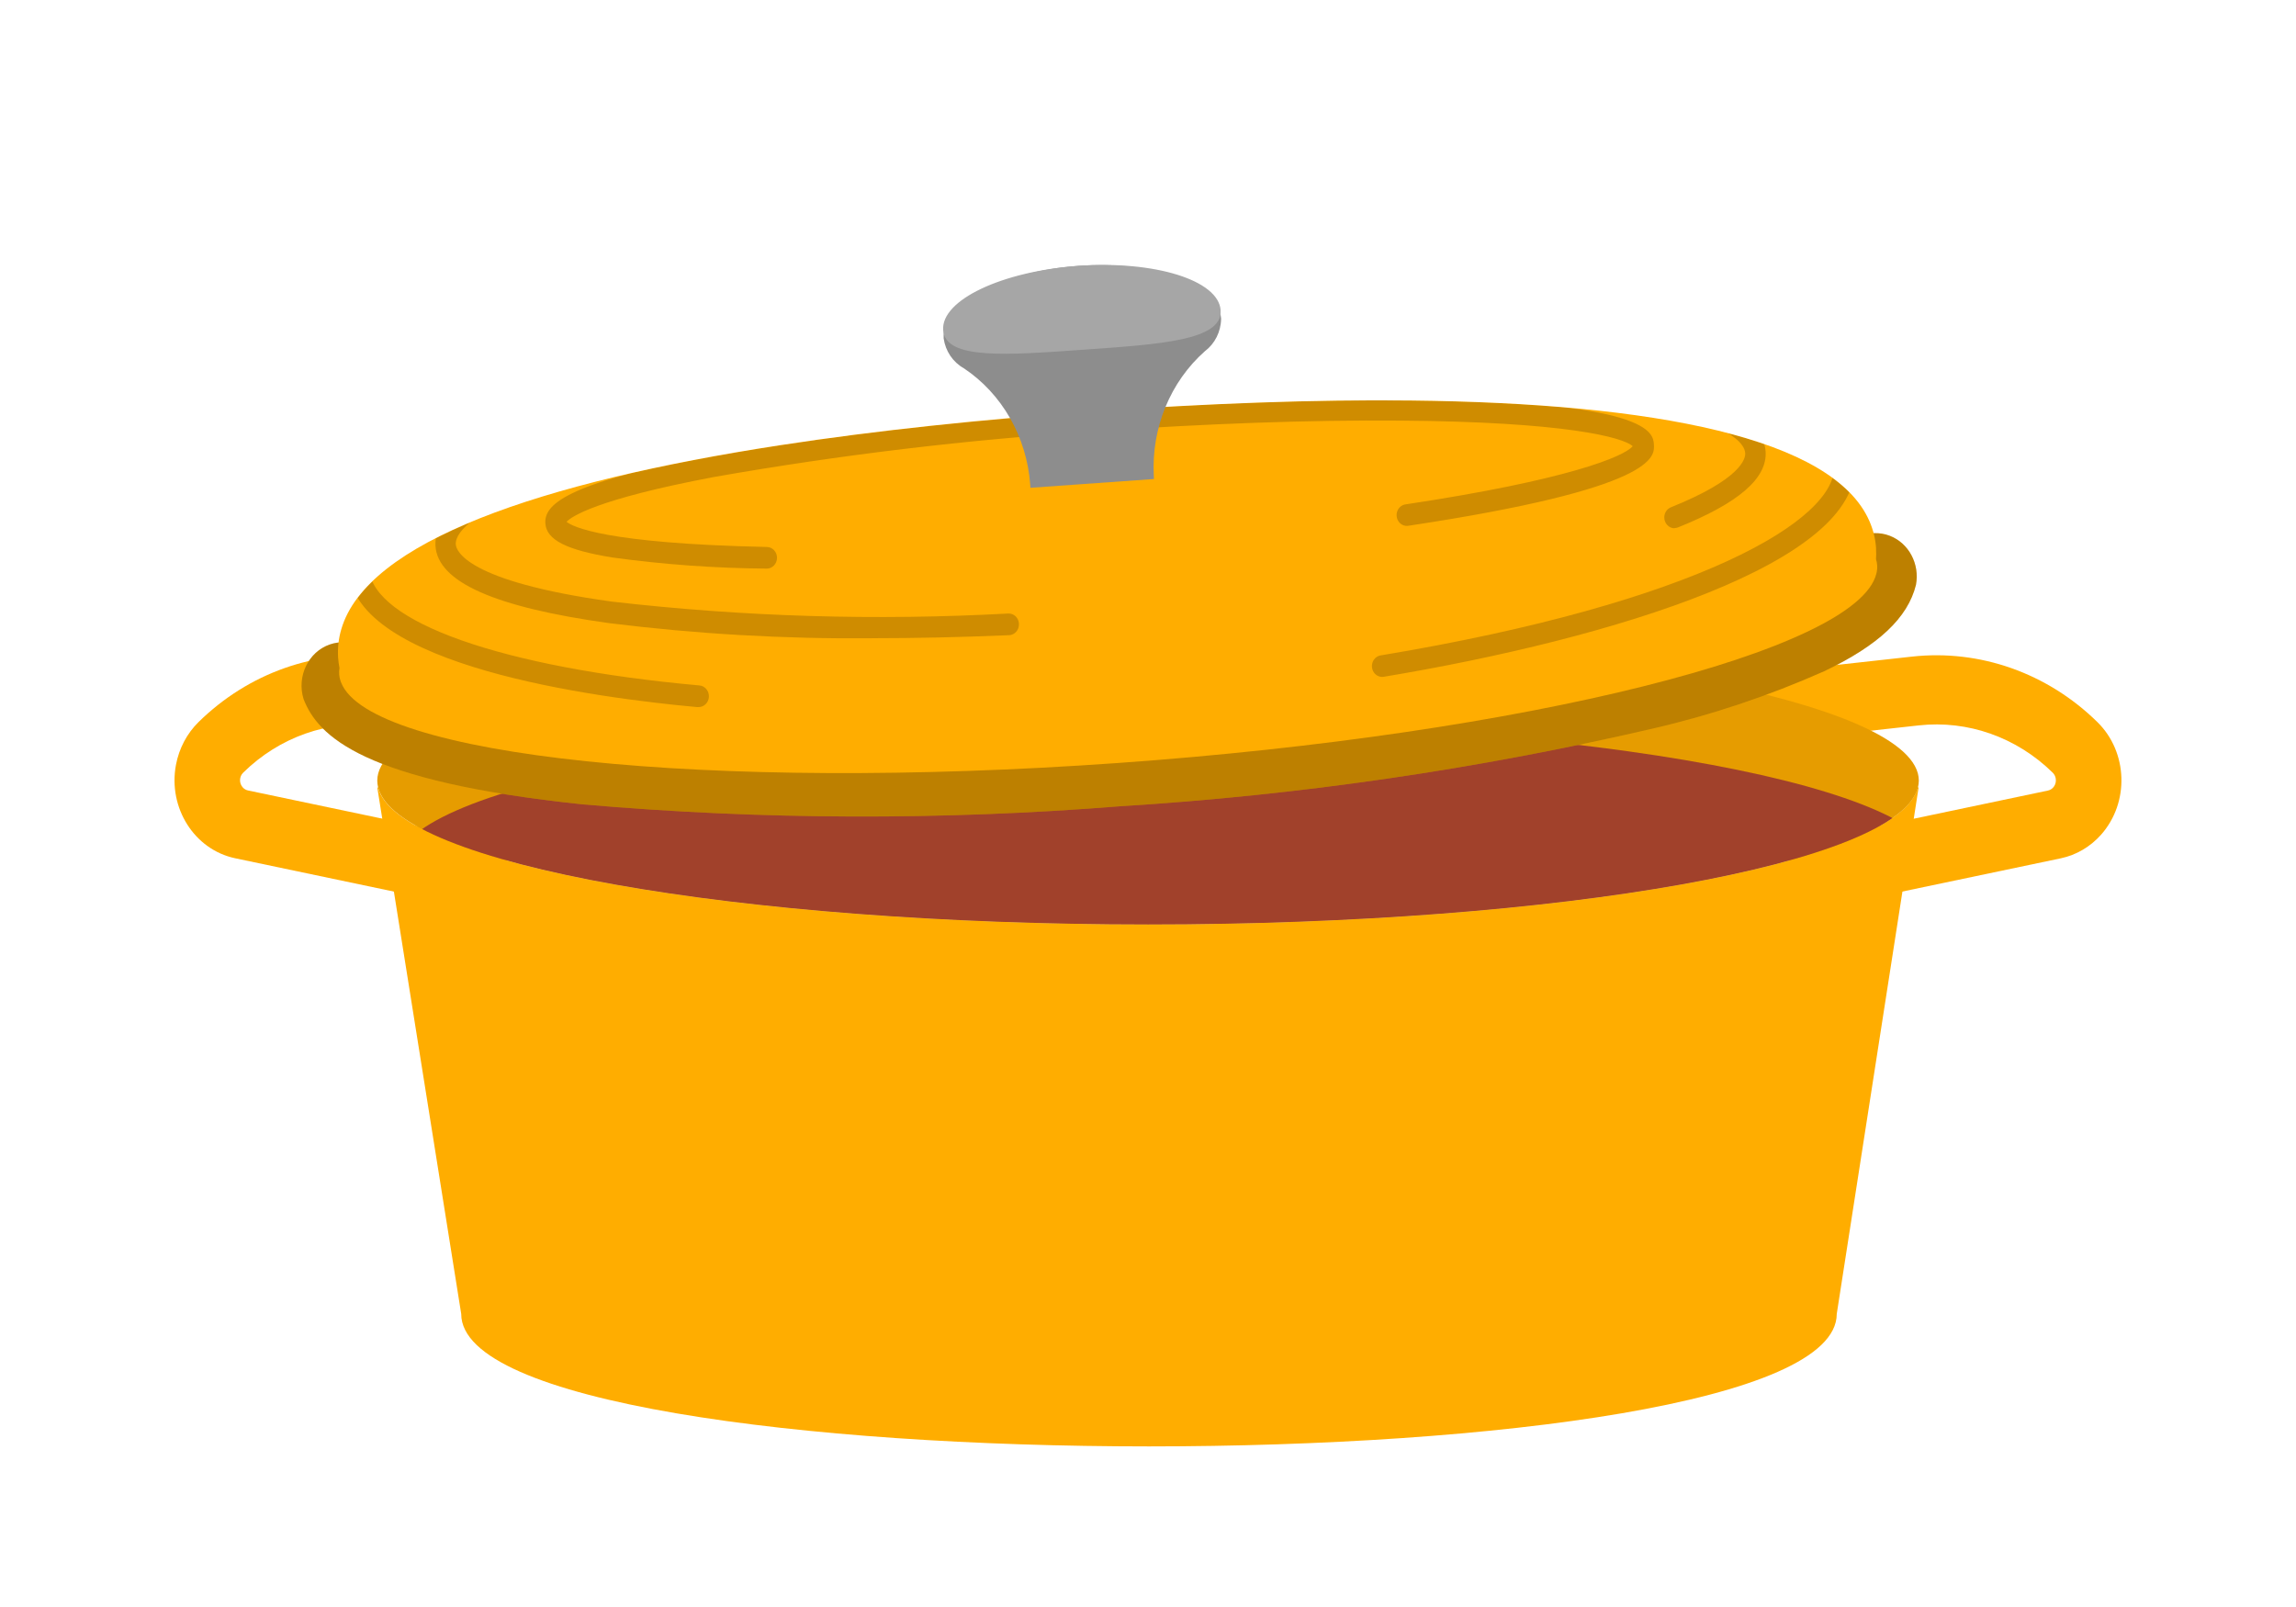
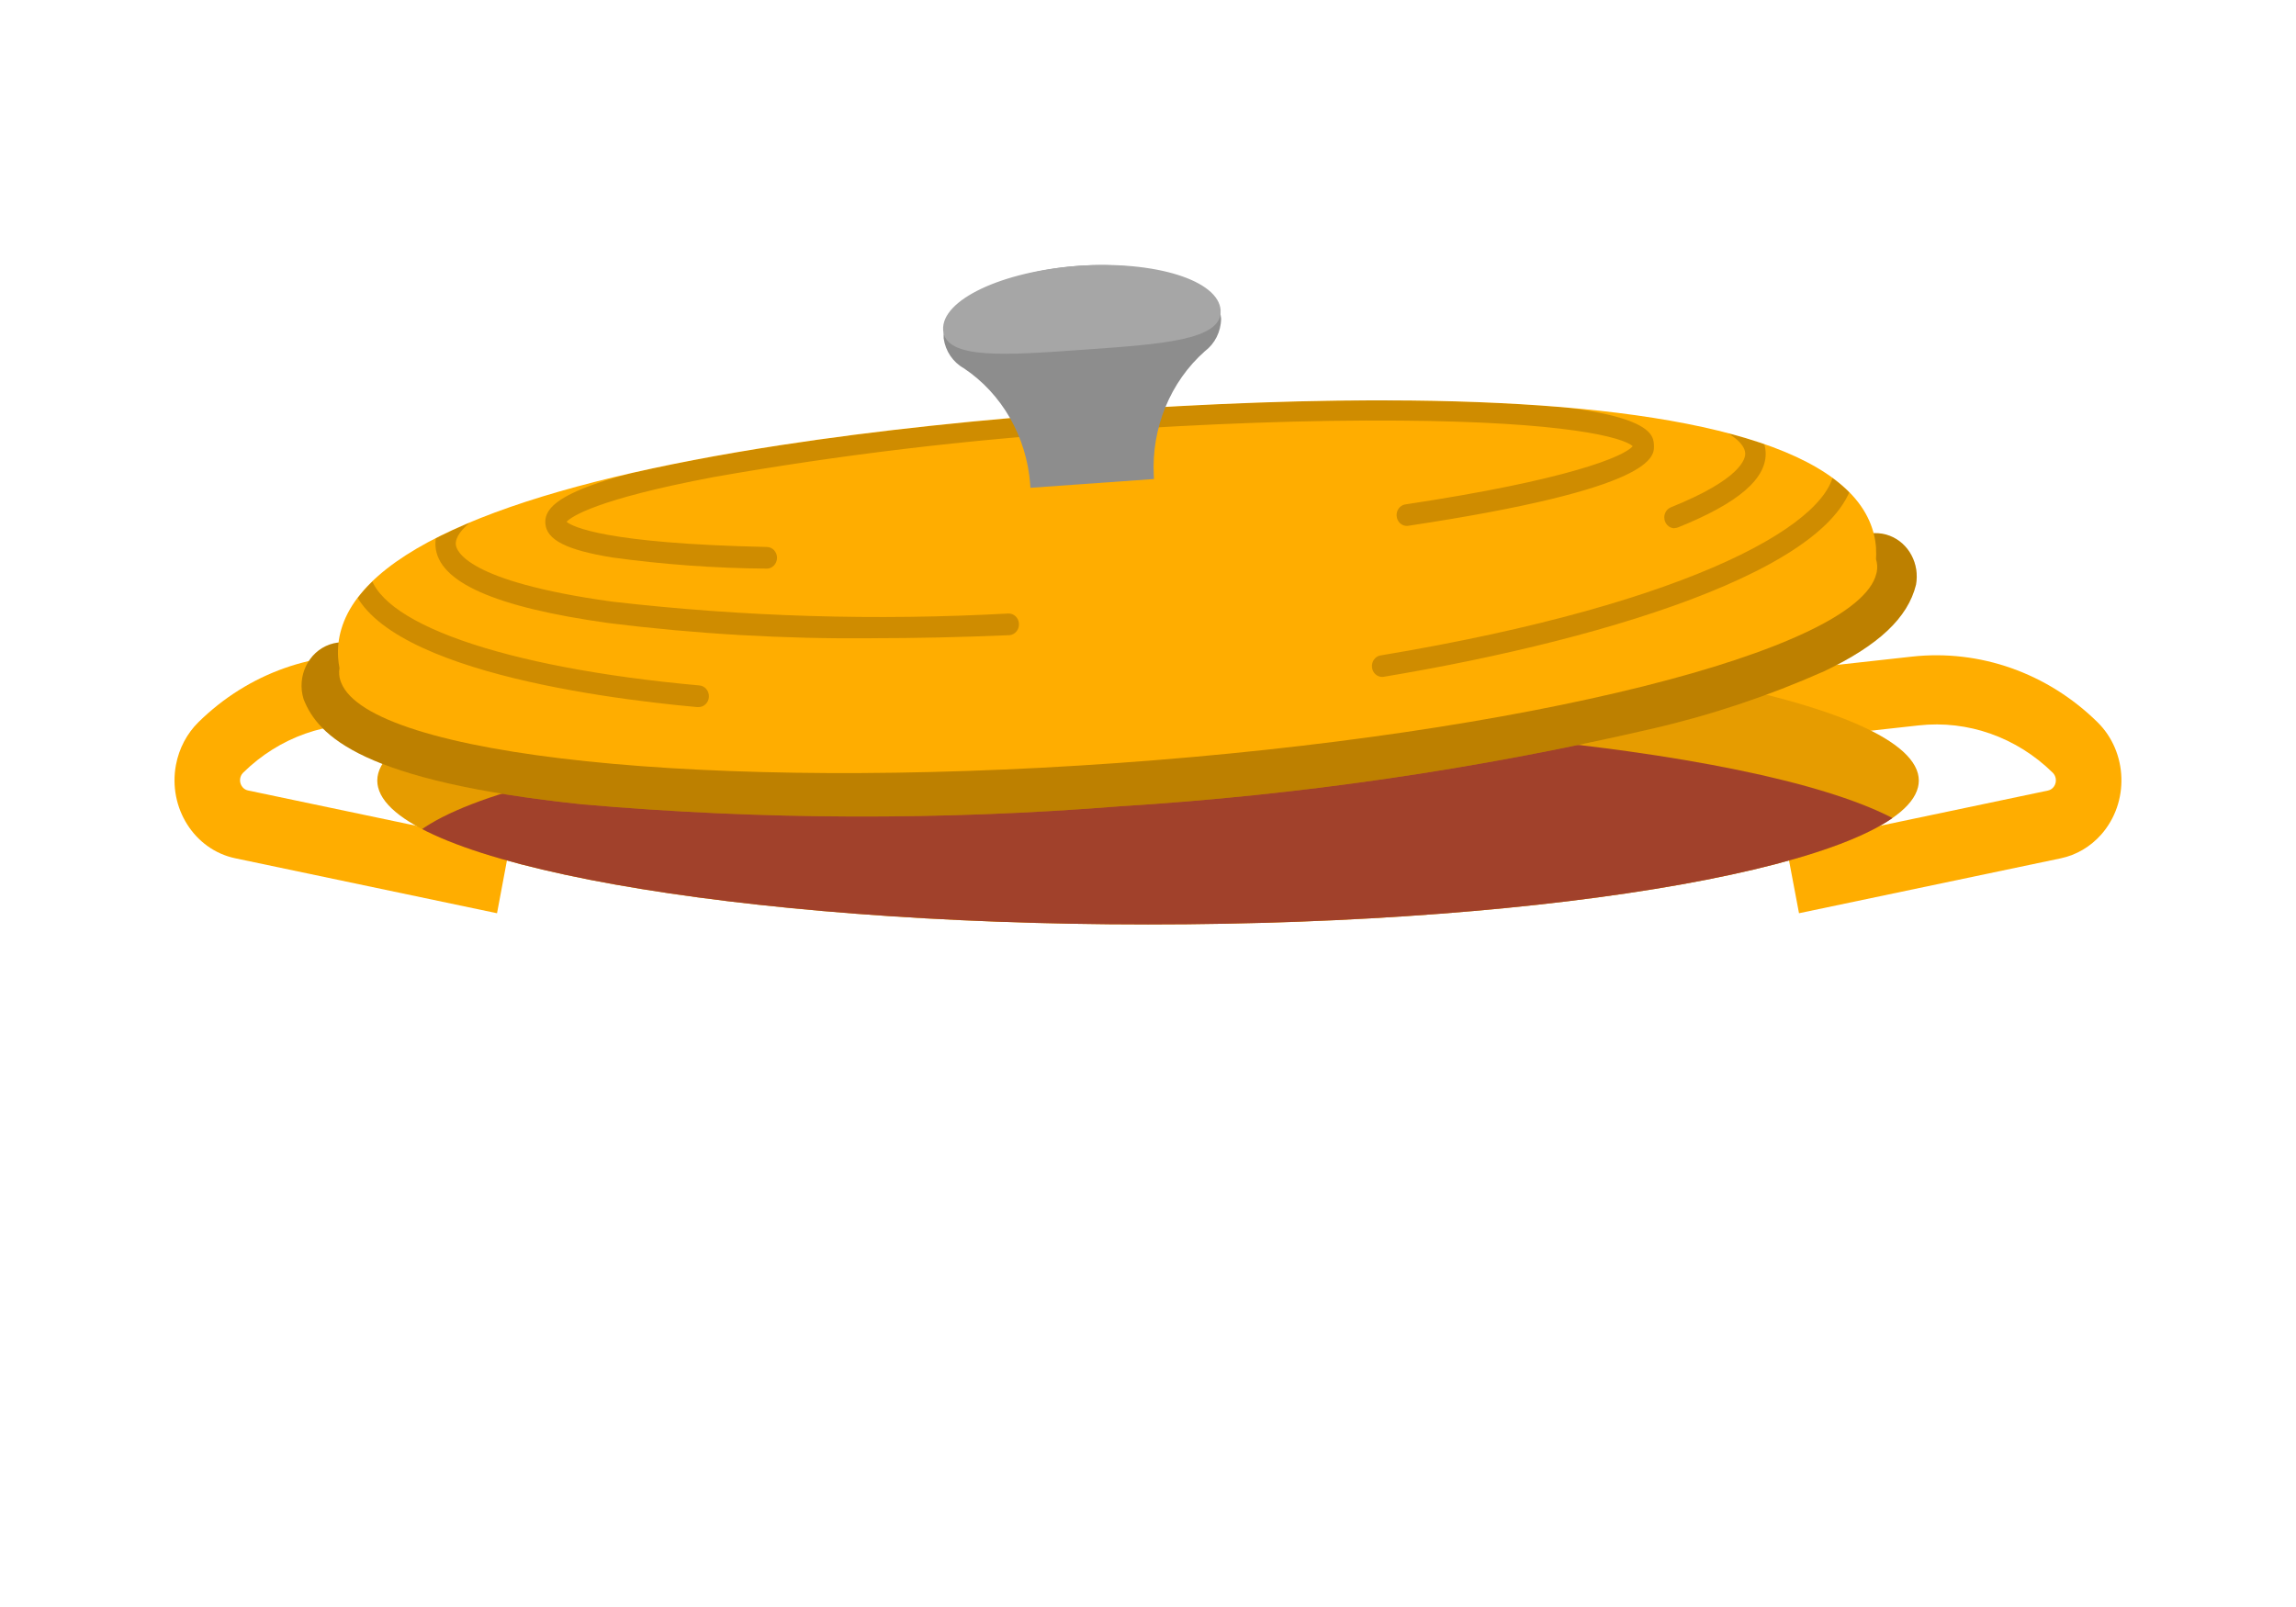
<svg xmlns="http://www.w3.org/2000/svg" viewBox="0 0 500 350">
  <defs>
    <style>
      .cls-1 {
        fill: none;
      }

      .cls-2 {
        fill: #ffad00;
      }

      .cls-3 {
        fill: #ffad00;
      }

      .cls-4 {
        fill: #8d8d8d;
      }

      .cls-5, .cls-6, .cls-7, .cls-8 {
        isolation: isolate;
      }

      .cls-9 {
        fill: #a6a6a6;
      }

      .cls-10 {
        clip-path: url(#clippath-1);
      }

      .cls-11 {
        clip-path: url(#clippath-3);
      }

      .cls-12 {
        clip-path: url(#clippath-4);
      }

      .cls-13 {
        clip-path: url(#clippath-2);
      }

      .cls-14 {
        clip-path: url(#clippath-7);
      }

      .cls-15 {
        clip-path: url(#clippath-6);
      }

      .cls-16 {
        clip-path: url(#clippath-5);
      }

      .cls-6 {
        opacity: .1;
      }

      .cls-6, .cls-7, .cls-8 {
        mix-blend-mode: multiply;
      }

      .cls-7 {
        opacity: .26;
      }

      .cls-8 {
        opacity: .19;
      }

      .cls-17 {
        fill: #a1412b;
      }

      .cls-18 {
        clip-path: url(#clippath);
      }
    </style>
    <clipPath id="clippath">
      <rect class="cls-1" x="82.17" y="138.7" width="335.67" height="62.65" />
    </clipPath>
    <clipPath id="clippath-1">
      <path class="cls-1" d="M82.17,170.02c0,.5.07.99.19,1.47,4.11,16.62,77.59,29.85,167.66,29.85s163.53-13.24,167.66-29.85c.12-.48.19-.97.19-1.47,0-17.3-75.14-31.32-167.84-31.32s-167.86,14.02-167.86,31.32Z" />
    </clipPath>
    <clipPath id="clippath-2">
      <rect class="cls-1" x="65.42" y="115.57" width="352.12" height="62.24" />
    </clipPath>
    <clipPath id="clippath-3">
      <path class="cls-1" d="M238.47,89.6c-24.46,1.73-47.65,4.16-68.49,7.36-52.49,8.06-90.07,21.02-95.63,40.11-.59,1.99-.82,4.07-.69,6.15.05.77.15,1.53.3,2.29-.16.92-.09,1.88.21,2.76.04.14.1.27.15.4,6.24,16.02,79.92,23.85,169.01,17.53,89.09-6.32,161.13-24.46,165.27-41.22.03-.14.08-.28.1-.42.09-.49.12-.98.09-1.48-.04-.44-.12-.86-.25-1.28.05-.77.05-1.54,0-2.31-.13-2.08-.63-4.11-1.46-6-7.92-18.14-46.81-25.68-99.85-26.26-2.24-.02-4.49-.04-6.77-.04-19.24,0-40.17.86-62.03,2.41h.02Z" />
    </clipPath>
    <clipPath id="clippath-4">
      <rect class="cls-1" x="75.94" y="69.31" width="327.98" height="84.69" />
    </clipPath>
    <clipPath id="clippath-5">
      <rect class="cls-1" x="337.12" y="80.65" width="47.41" height="34.41" />
    </clipPath>
    <clipPath id="clippath-6">
      <rect class="cls-1" x="94.82" y="86.14" width="127.1" height="52.87" />
    </clipPath>
    <clipPath id="clippath-7">
      <rect class="cls-1" x="118.75" y="86.9" width="241.45" height="36.94" />
    </clipPath>
  </defs>
  <g class="cls-5">
    <g id="Calque_1" data-name="Calque 1">
      <g id="Groupe_16509" data-name="Groupe 16509">
        <g id="Groupe_16508" data-name="Groupe 16508">
          <g id="Groupe_16482" data-name="Groupe 16482">
            <g id="Groupe_16481" data-name="Groupe 16481">
              <path id="Tracé_32620" data-name="Tracé 32620" class="cls-3" d="M391.77,198.9l-2.79-14.75,57-11.97c1.16-.24,1.92-1.43,1.69-2.66-.09-.47-.31-.9-.64-1.22-7.86-7.73-18.5-11.49-29.19-10.31l-33.01,3.65-1.49-14.98,33.01-3.65c14.79-1.63,29.53,3.57,40.41,14.27,6.63,6.52,7,17.48.82,24.48-2.35,2.66-5.43,4.47-8.81,5.18l-57,11.96Z" />
              <path id="Tracé_32621" data-name="Tracé 32621" class="cls-3" d="M108.23,198.9l-57-11.97c-8.89-1.86-14.67-10.97-12.91-20.35.67-3.57,2.39-6.83,4.91-9.31,10.88-10.7,25.62-15.9,40.41-14.27l33.01,3.65-1.49,14.98-33.01-3.66c-10.68-1.18-21.33,2.58-29.19,10.31-.87.85-.92,2.28-.11,3.2.31.35.71.59,1.16.68l57,11.97-2.77,14.76Z" />
-               <path id="Tracé_32622" data-name="Tracé 32622" class="cls-3" d="M417.64,171.49c-4.11,16.62-77.59,29.85-167.66,29.85s-163.53-13.24-167.66-29.85h-.16l18.28,114.68c0,38.47,299.55,38.47,299.55,0l17.83-114.68h-.18Z" />
              <path id="Tracé_32623" data-name="Tracé 32623" class="cls-2" d="M250,138.7c-92.69,0-167.84,14.02-167.84,31.32,0,.5.07.99.19,1.47,4.11,16.62,77.59,29.85,167.66,29.85s163.53-13.24,167.66-29.85c.12-.48.19-.97.19-1.47,0-17.3-75.14-31.32-167.84-31.32" />
              <g id="Groupe_16480" data-name="Groupe 16480" class="cls-6">
                <g id="Groupe_16479" data-name="Groupe 16479">
                  <g class="cls-18">
                    <g id="Groupe_16478" data-name="Groupe 16478">
                      <path id="Tracé_32624" data-name="Tracé 32624" d="M250,138.7c-92.69,0-167.84,14.02-167.84,31.32,0,.5.07.99.19,1.47,4.11,16.62,77.59,29.85,167.66,29.85s163.53-13.24,167.66-29.85c.12-.48.19-.97.19-1.47,0-17.3-75.14-31.32-167.84-31.32" />
                    </g>
                  </g>
                </g>
              </g>
            </g>
          </g>
          <g id="Groupe_16485" data-name="Groupe 16485">
            <g class="cls-10">
              <g id="Groupe_16484" data-name="Groupe 16484">
                <path id="Tracé_32625" data-name="Tracé 32625" class="cls-17" d="M254.03,157.4c-92.69,0-167.84,14.02-167.84,31.32,0,.5.07.99.19,1.47,4.11,16.62,77.59,29.85,167.66,29.85s163.53-13.24,167.66-29.85c.12-.48.19-.97.19-1.47,0-17.3-75.14-31.32-167.84-31.32" />
              </g>
            </g>
          </g>
          <g id="Groupe_16491" data-name="Groupe 16491">
            <g id="Groupe_16490" data-name="Groupe 16490">
              <path id="Tracé_32627" data-name="Tracé 32627" class="cls-2" d="M243.96,175.6c-38.97,3.11-78.11,2.98-117.06-.41-47.92-5.01-57.66-14.88-60.79-22.93-1.53-4.95,1.03-10.28,5.72-11.9,4.09-1.41,8.55.45,10.62,4.44.77.84,8.51,8.09,49.54,12,36.87,2.93,73.89,2.94,110.76.03,36.91-2.32,73.6-7.56,109.76-15.66,40.15-9.66,46.92-17.94,47.57-18.88,1.71-4.89,6.85-7.39,11.48-5.59,4.12,1.6,6.53,6.13,5.68,10.68-1.78,7.18-8.14,13.17-20,18.82-12.06,5.36-24.56,9.54-37.34,12.49-38.17,8.85-76.93,14.5-115.94,16.91M399.99,122.6h0M82.56,145.1h0Z" />
              <g id="Groupe_16489" data-name="Groupe 16489" class="cls-7">
                <g id="Groupe_16488" data-name="Groupe 16488">
                  <g class="cls-13">
                    <g id="Groupe_16487" data-name="Groupe 16487">
                      <path id="Tracé_32628" data-name="Tracé 32628" d="M243.96,175.6c-38.97,3.11-78.11,2.98-117.06-.41-47.92-5.01-57.66-14.88-60.79-22.93-1.53-4.95,1.03-10.28,5.72-11.9,4.09-1.41,8.55.45,10.62,4.44.77.84,8.51,8.09,49.54,12,36.87,2.93,73.89,2.94,110.76.03,36.91-2.32,73.6-7.56,109.76-15.66,40.15-9.66,46.92-17.94,47.57-18.88,1.71-4.89,6.85-7.39,11.48-5.59,4.12,1.6,6.53,6.13,5.68,10.68-1.78,7.18-8.14,13.17-20,18.82-12.06,5.36-24.56,9.54-37.34,12.49-38.17,8.85-76.93,14.5-115.94,16.91M399.99,122.6h0M82.56,145.1h0Z" />
                    </g>
                  </g>
                </g>
              </g>
              <path id="Tracé_32629" data-name="Tracé 32629" class="cls-3" d="M408.56,119.49c-.13-2.08-.63-4.11-1.46-6-7.92-18.14-46.81-25.68-99.85-26.26-21.06-.23-44.35.64-68.81,2.36-24.46,1.72-47.65,4.16-68.49,7.36-52.49,8.06-90.07,21.02-95.63,40.11-.59,1.99-.82,4.07-.69,6.15.05.77.15,1.53.3,2.29-.16.92-.09,1.88.21,2.76.04.14.1.27.15.4,6.24,16.02,79.92,23.85,169.01,17.53,89.09-6.32,161.15-24.46,165.3-41.21.03-.14.08-.28.1-.42.18-.92.12-1.87-.16-2.77.05-.77.05-1.54,0-2.31" />
            </g>
          </g>
          <g id="Groupe_16505" data-name="Groupe 16505">
            <g class="cls-11">
              <g id="Groupe_16504" data-name="Groupe 16504">
                <g id="Groupe_16494" data-name="Groupe 16494" class="cls-8">
                  <g id="Groupe_16493" data-name="Groupe 16493">
                    <g class="cls-12">
                      <g id="Groupe_16492" data-name="Groupe 16492">
                        <path id="Tracé_32630" data-name="Tracé 32630" d="M152.07,154.01h-.2c-22.39-2.04-74.59-9.01-75.92-29.76-.96-14.99,25.15-26.54,47.18-33.55,37.26-10.88,75.53-17.49,114.14-19.72,38.54-3.24,77.3-2.09,115.61,3.43,22.75,3.86,50.06,11.6,51.01,26.59,1.36,21.41-52.16,38.02-102.71,46.43-1.23.1-2.31-.86-2.41-2.16-.09-1.16.64-2.22,1.71-2.49,69.07-11.48,99.71-29.55,98.95-41.47-.56-9.02-18.25-17.34-47.27-22.26-37.97-5.47-76.4-6.6-114.6-3.38-38.27,2.2-76.2,8.74-113.14,19.52-28.14,8.97-44.6,19.71-44.03,28.73.73,11.51,28.93,21.48,71.85,25.36,1.23.06,2.19,1.16,2.14,2.46s-1.1,2.31-2.33,2.26h0" />
                      </g>
                    </g>
                  </g>
                </g>
                <g id="Groupe_16497" data-name="Groupe 16497" class="cls-8">
                  <g id="Groupe_16496" data-name="Groupe 16496">
                    <g class="cls-16">
                      <g id="Groupe_16495" data-name="Groupe 16495">
                        <path id="Tracé_32631" data-name="Tracé 32631" d="M364.64,115.06c-1.23-.02-2.22-1.09-2.21-2.39.01-.96.57-1.81,1.41-2.17,15.37-6.18,16.31-10.62,16.21-11.83-.26-4.08-11.14-10.03-40.96-13.34-1.23-.03-2.21-1.12-2.18-2.42.03-1.3,1.06-2.33,2.29-2.3.12,0,.24.02.36.04,29.28,3.25,44.4,9.2,44.94,17.7.37,5.82-5.87,11.21-19.09,16.52-.25.1-.52.15-.79.15" />
                      </g>
                    </g>
                  </g>
                </g>
                <g id="Groupe_16500" data-name="Groupe 16500" class="cls-8">
                  <g id="Groupe_16499" data-name="Groupe 16499">
                    <g class="cls-15">
                      <g id="Groupe_16498" data-name="Groupe 16498">
                        <path id="Tracé_32632" data-name="Tracé 32632" d="M189.84,139.01c-19.11.17-38.21-.93-57.18-3.29-24.95-3.46-37.33-8.96-37.83-16.82-.42-6.61,7.74-12.74,24.95-18.73,20.43-6.51,41.35-11.2,62.53-14.01,1.23,0,2.24,1.05,2.24,2.36,0,1.06-.66,1.99-1.63,2.27-62.09,9.26-84.05,21.68-83.66,27.77.08,1.31,2.11,8.05,33.96,12.46,28.67,3.31,57.55,4.18,86.36,2.6,1.23-.05,2.28.96,2.32,2.27.05,1.3-.91,2.4-2.15,2.45-10.28.44-20.31.66-29.94.66" />
                      </g>
                    </g>
                  </g>
                </g>
                <g id="Groupe_16503" data-name="Groupe 16503" class="cls-8">
                  <g id="Groupe_16502" data-name="Groupe 16502">
                    <g class="cls-14">
                      <g id="Groupe_16501" data-name="Groupe 16501">
                        <path id="Tracé_32633" data-name="Tracé 32633" d="M166.98,123.84h-.04c-11.23-.08-22.45-.89-33.59-2.42-9.99-1.62-14.36-3.84-14.59-7.44-.25-3.87,3.83-8.65,35.91-14.71,27.74-4.87,55.7-8.22,83.76-10.02,23.8-1.69,46.83-2.5,66.57-2.36,54.57.43,55,7.35,55.17,9.95.17,2.6.61,9.54-53.65,17.7-1.23.09-2.3-.89-2.38-2.19-.08-1.17.67-2.22,1.76-2.47,35.59-5.34,47.8-10.46,49.65-12.7-2.11-1.95-14.81-5.31-50.6-5.57-19.64-.16-42.54.65-66.24,2.33-27.9,1.79-55.7,5.11-83.27,9.96-25.82,4.88-31.06,8.68-32.06,9.75,1.27,1.04,8.27,4.72,43.62,5.48,1.23.01,2.23,1.08,2.21,2.38-.01,1.3-1.02,2.35-2.26,2.34h0" />
                      </g>
                    </g>
                  </g>
                </g>
              </g>
            </g>
          </g>
          <g id="Groupe_16507" data-name="Groupe 16507">
            <g id="Groupe_16506" data-name="Groupe 16506">
              <path id="Tracé_32635" data-name="Tracé 32635" class="cls-4" d="M265.92,69.41c-.48-7.53-14.42-12.68-31.08-11.5-16.67,1.18-29.82,8.26-29.34,15.79.39,2.77,2.02,5.18,4.37,6.49,8.34,5.56,13.71,14.95,14.48,25.33l.04.72,26.91-1.91-.04-.72c-.54-10.39,3.59-20.45,11.14-27.13,2.16-1.62,3.47-4.23,3.52-7.03" />
              <path id="Tracé_32636" data-name="Tracé 32636" class="cls-9" d="M265.81,67.6c.42,6.54-13.12,7.38-29.8,8.56-16.69,1.18-30.18,2.26-30.62-4.28-.44-6.54,12.78-12.79,29.46-13.98,16.68-1.19,30.55,3.16,30.97,9.69" />
            </g>
          </g>
        </g>
      </g>
    </g>
  </g>
</svg>